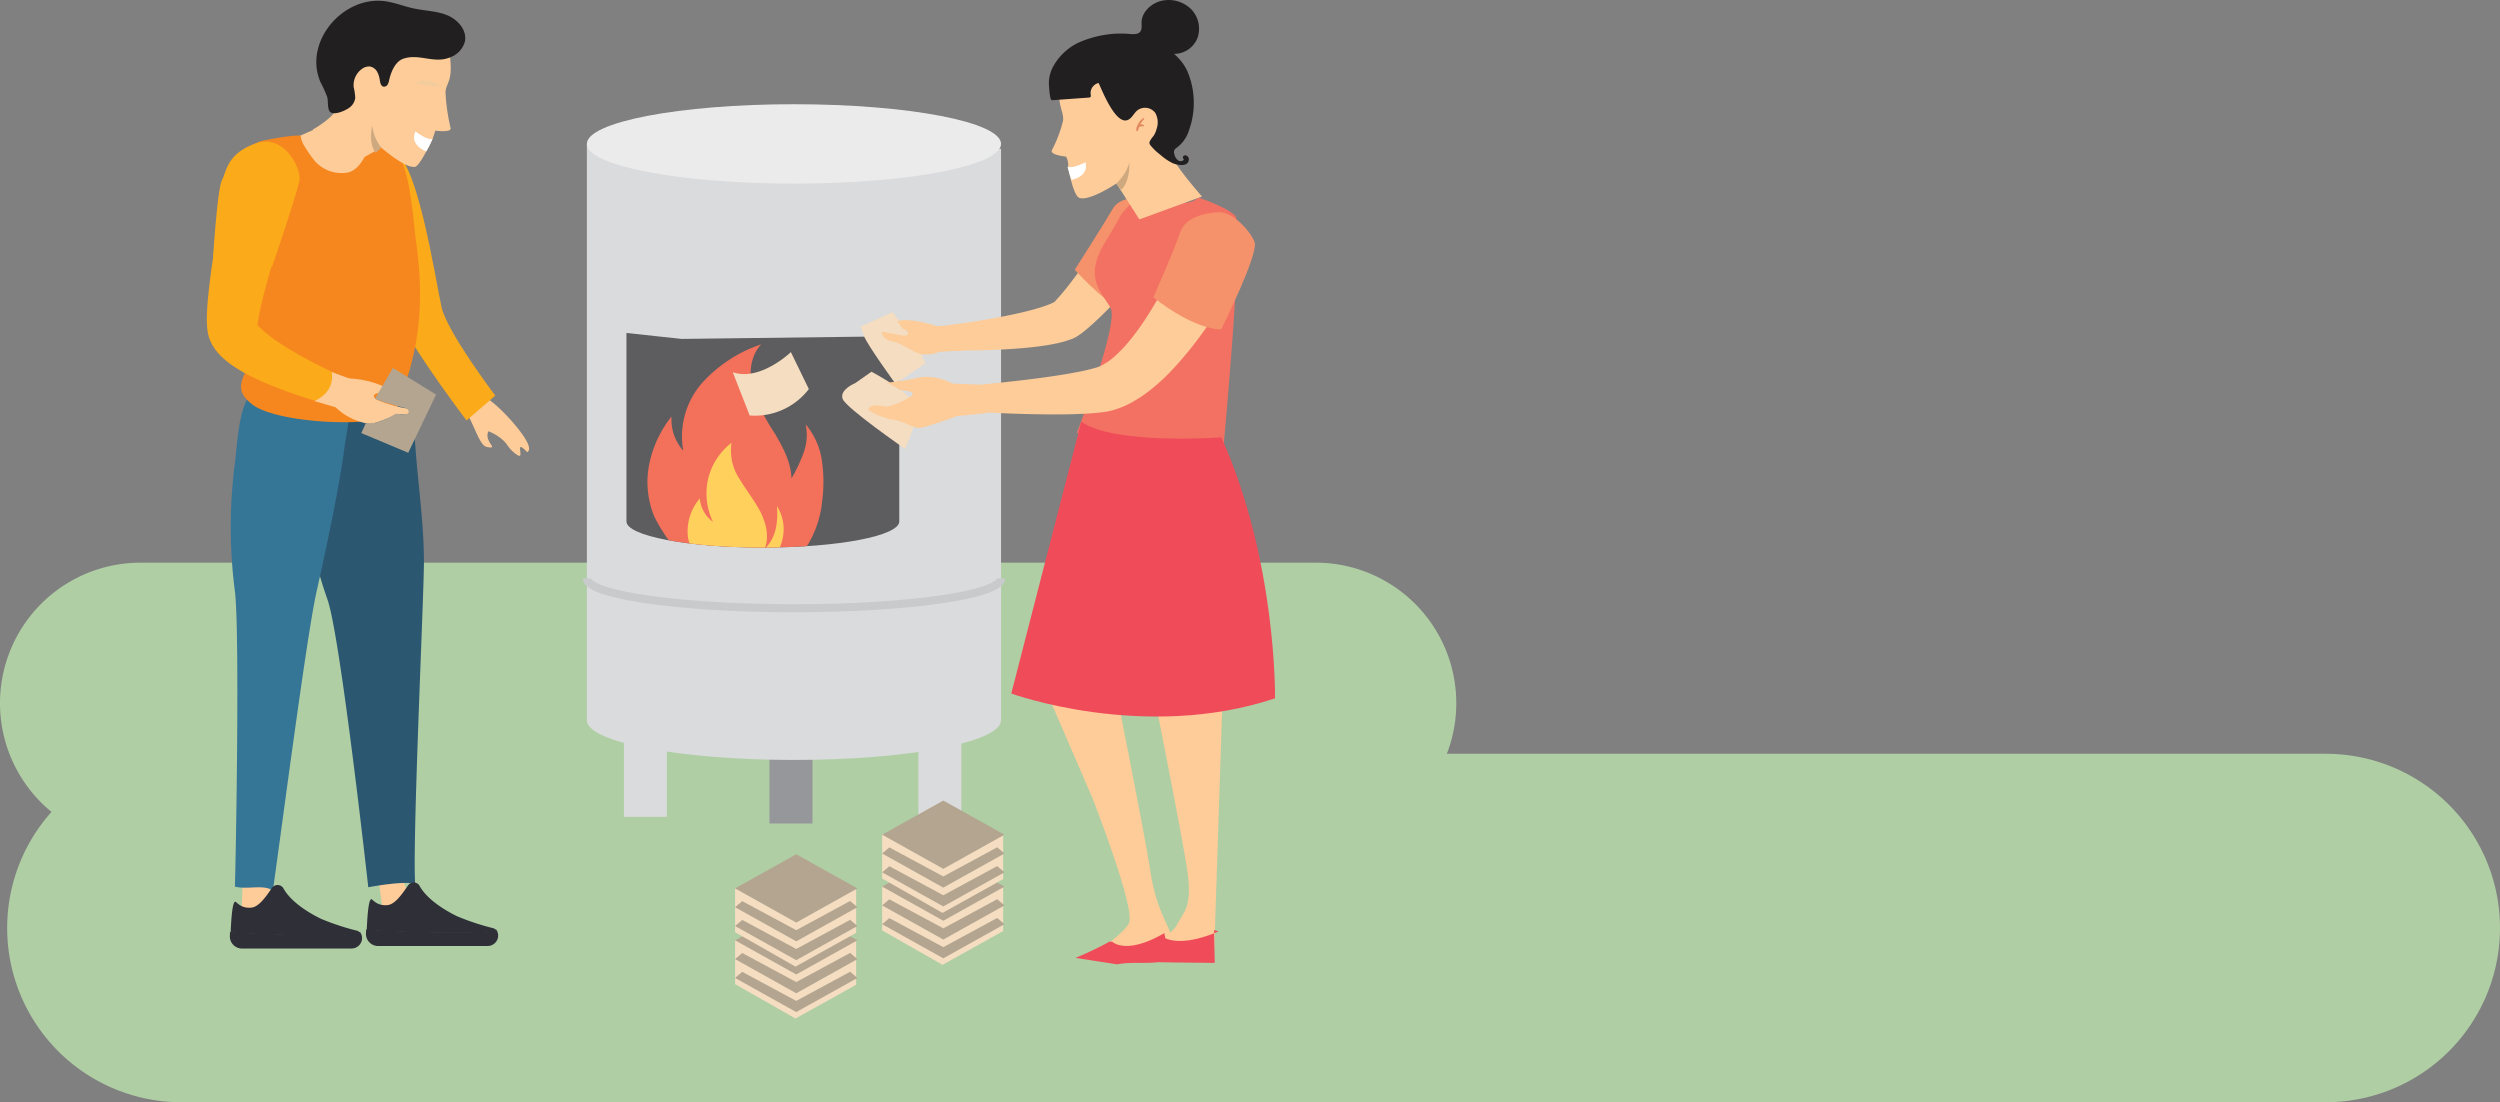
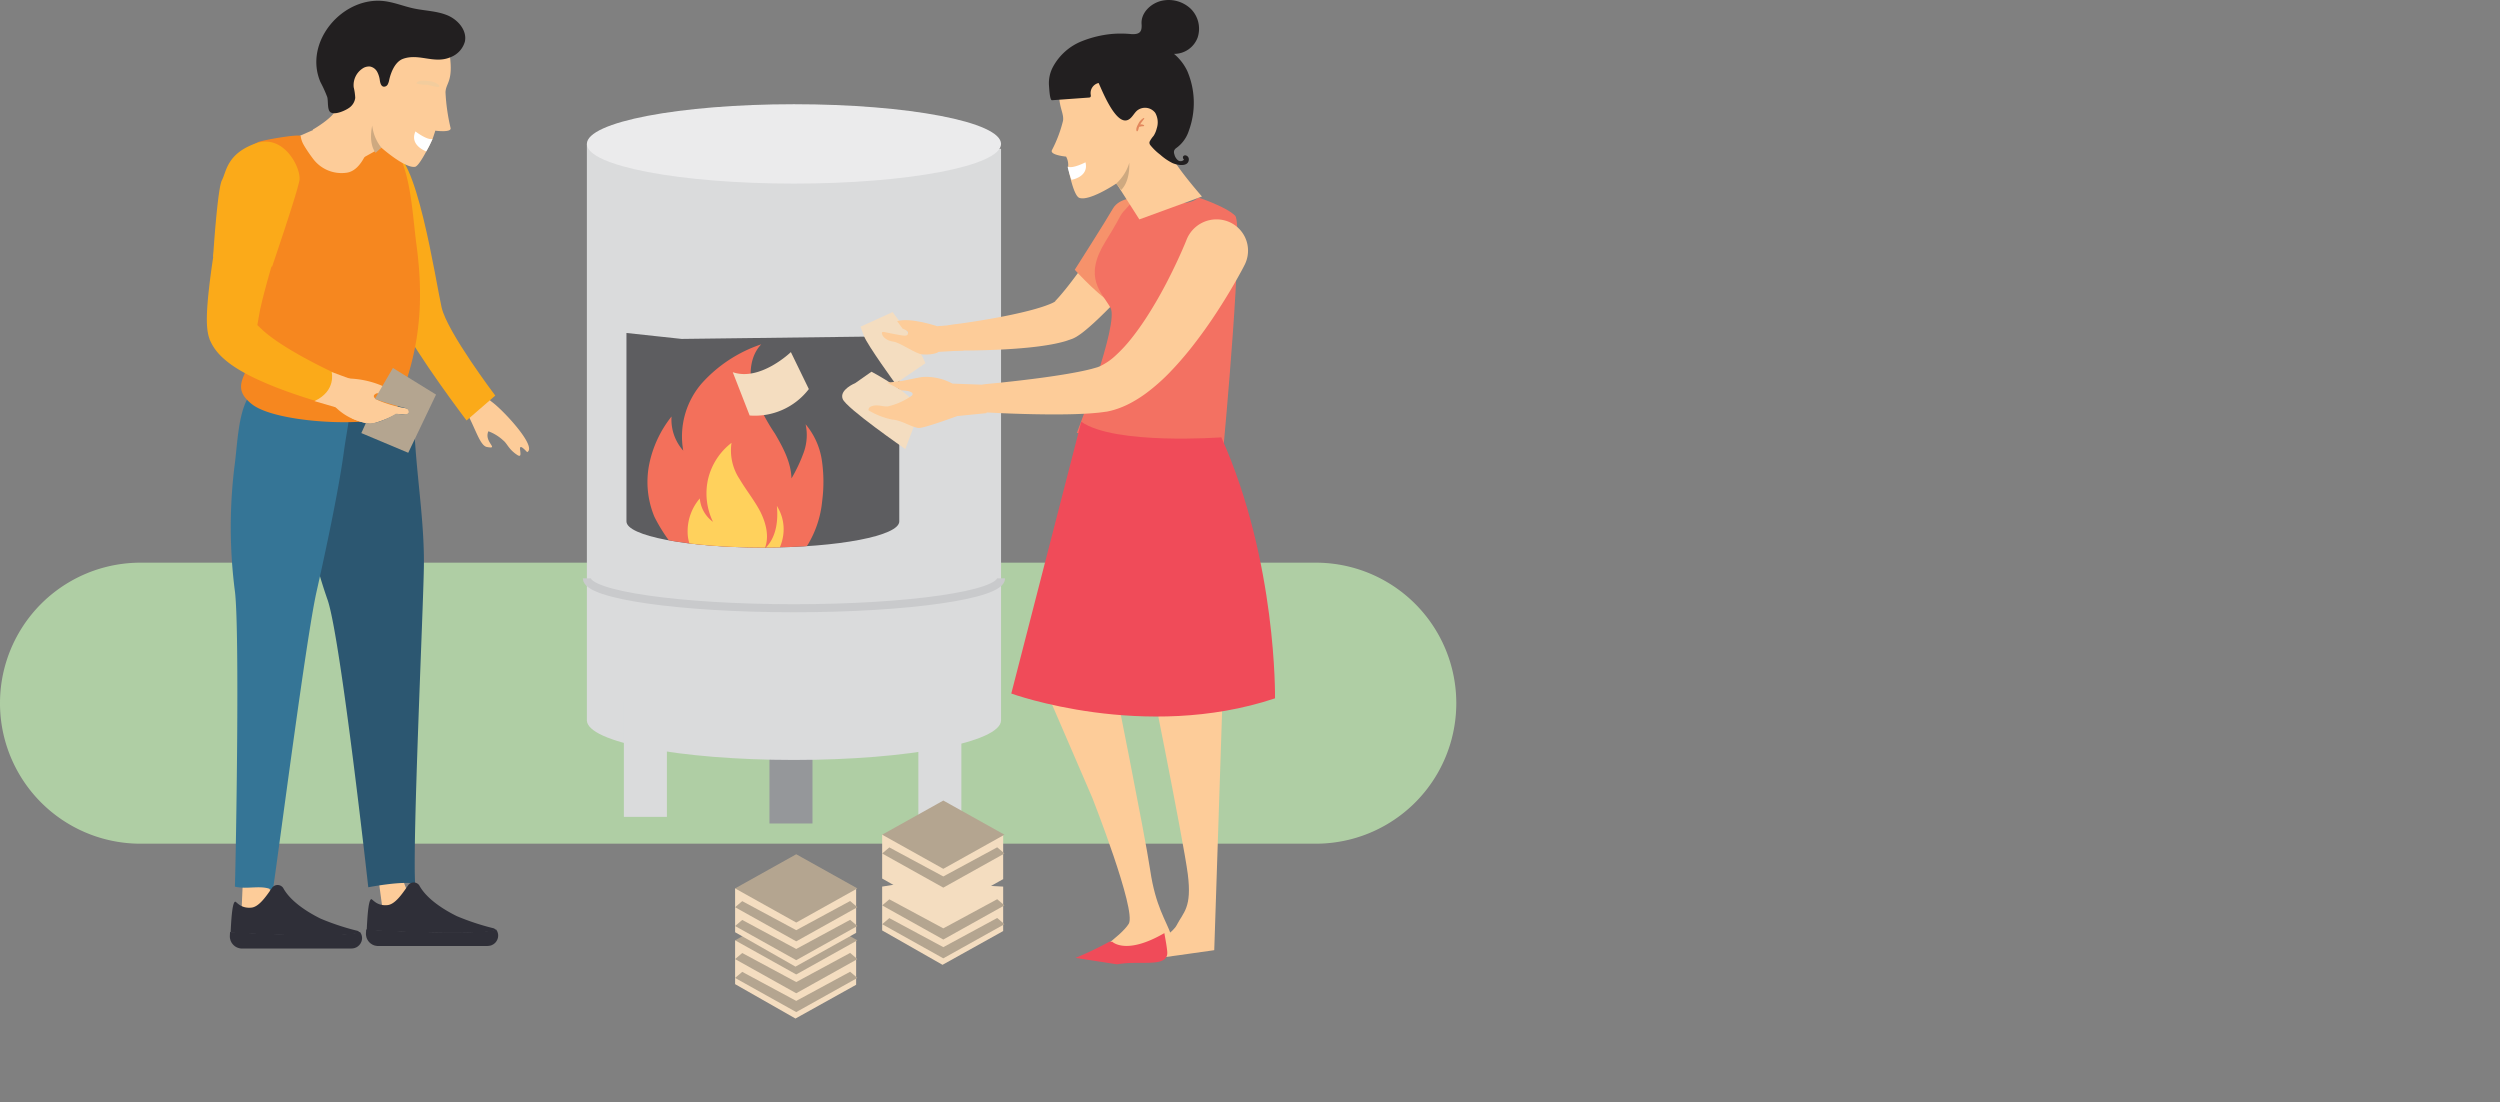
<svg xmlns="http://www.w3.org/2000/svg" width="386.754" height="170.519" viewBox="0 0 386.754 170.519">
  <rect x="0" y="0" width="386.754" height="170.519" fill="#808080" stroke="none" />
  <defs>
    <clipPath id="clip-path">
      <path id="Path_1947" data-name="Path 1947" d="M131.508,455.228c0,2.233,9.449,4.044,21.1,4.044s21.1-1.811,21.1-4.044V426.578l-33.669.416-8.541-.919Z" transform="translate(-131.508 -426.075)" fill="none" />
    </clipPath>
  </defs>
  <g id="Group_11170" data-name="Group 11170" transform="translate(-12324.752 -8826.424)">
    <path id="Path_6325" data-name="Path 6325" d="M74.257,455.04a21.737,21.737,0,1,0,0,43.475H256.074a21.737,21.737,0,0,0,0-43.475Z" transform="translate(12272.232 8458.43)" fill="#afcea4" />
-     <path id="Path_6324" data-name="Path 6324" d="M80.378,479.135a26.954,26.954,0,0,0,0,53.909H412.113a26.954,26.954,0,1,0,0-53.909Z" transform="translate(12272.438 8463.898)" fill="#afcea4" />
    <rect id="Rectangle_6571" data-name="Rectangle 6571" width="6.655" height="17.916" transform="translate(12443.788 8935.903)" fill="#95979a" />
    <path id="Path_6326" data-name="Path 6326" d="M139.48,403.636l-12.964-1.4v89.169c0,3.39,14.343,6.14,32.037,6.14s32.037-2.75,32.037-6.14V403Z" transform="translate(12289.026 8446.446)" fill="#dadbdc" />
    <path id="Path_6352" data-name="Path 6352" d="M126.516,457.014c0,2.556,14.343,4.627,32.037,4.627s32.037-2.071,32.037-4.627" transform="translate(12289.026 8458.878)" fill="none" stroke="#c9cacc" stroke-width="1.245" />
    <path id="Path_6365" data-name="Path 6365" d="M190.59,403.376c0,3.39-14.343,6.14-32.037,6.14s-32.037-2.75-32.037-6.14,14.343-6.14,32.037-6.14,32.037,2.75,32.037,6.14" transform="translate(12289.026 8445.311)" fill="#ebebec" />
    <rect id="Rectangle_6572" data-name="Rectangle 6572" width="6.654" height="17.916" transform="translate(12421.267 8934.88)" fill="#dadbdc" />
    <rect id="Rectangle_6573" data-name="Rectangle 6573" width="6.654" height="17.916" transform="translate(12466.824 8934.88)" fill="#dadbdc" />
    <path id="Path_6354" data-name="Path 6354" d="M140.049,427l-8.542-.92v29.152c0,2.234,9.449,4.044,21.1,4.044s21.106-1.81,21.106-4.044V426.579Z" transform="translate(12290.159 8451.856)" fill="#5d5d60" />
    <g id="Group_11169" data-name="Group 11169" transform="translate(12421.668 8877.931)">
      <g id="Group_1765" data-name="Group 1765" clip-path="url(#clip-path)">
        <path id="Path_1945" data-name="Path 1945" d="M139.615,460.4a25.483,25.483,0,0,1-4.375-6.186,14.024,14.024,0,0,1-.831-8.071,17.419,17.419,0,0,1,3.471-7.469,7.2,7.2,0,0,0,1.81,5.281,12.551,12.551,0,0,1,2.867-10.411,21.553,21.553,0,0,1,9.2-6.035c-1.735,1.811-1.962,4.677-1.282,7.092a29.567,29.567,0,0,0,3.394,6.714c1.283,2.188,2.49,4.45,2.566,6.94a24.26,24.26,0,0,0,1.886-4,7.9,7.9,0,0,0,.3-4.375,11.228,11.228,0,0,1,2.49,5.432,22.823,22.823,0,0,1,.075,6.412A16.038,16.038,0,0,1,159,458.442a12.6,12.6,0,0,1-6.563,4.9c-4.677.829-9.278.151-12.824-2.942" transform="translate(-130.907 -425.749)" fill="#f3705b" />
        <path id="Path_1946" data-name="Path 1946" d="M144.2,460.377c6.186,2.415,12.3-4.9,8.9-10.562,0-.075-.075-.075-.075-.151.3,3.093-.453,5.357-1.887,6.639.755-1.811.227-3.923-.678-5.734-.906-1.735-2.188-3.319-3.168-4.979a8.012,8.012,0,0,1-1.282-5.658,9.953,9.953,0,0,0-3.622,5.583,10.1,10.1,0,0,0,.755,6.638,4.96,4.96,0,0,1-2.037-3.621,7.769,7.769,0,0,0-1.886,5.206c0,2.941,2.339,5.581,4.979,6.638" transform="translate(-129.759 -422.93)" fill="#ffd15c" />
      </g>
    </g>
    <path id="Path_6366" data-name="Path 6366" d="M88.1,402.736l5.666-2.478,8.941,2.39,1.593,5.843s-3.629,2.39-3.894,2.39-8.941-1.063-8.941-1.063l-4.427-7.613" transform="translate(12280.066 8445.996)" fill="#fdcc99" />
    <path id="Path_6355" data-name="Path 6355" d="M115.667,435.821c-1.827-1.386-1.709-2.491-3.524-4.743s-3.045,2.541-1.2,5.161,2.6,6.24,3.842,6.477c2.023.384-.509-.767.24-2.432a6.979,6.979,0,0,1,2.321,1.44c.615.5.8,1.341,2.131,2.218s-.634-2.753,1.542-.429c1.584-.794-3.524-6.307-5.35-7.692" transform="translate(12285.284 8452.858)" fill="#fdcc99" />
    <path id="Path_6367" data-name="Path 6367" d="M102.262,403.42c3.888-1.332,7.053,20.014,7.942,23.868s8.3,13.632,8.3,13.632l-4.445,3.853s-7.818-10.311-9.985-14.936-8.272-24.2-1.81-26.416" transform="translate(12282.867 8446.7)" fill="#fbaa19" />
    <path id="Path_6356" data-name="Path 6356" d="M85.37,458.2l-2.5,56.968s9.678,2.388,11.434,2.73-4.942-3.925-5.741-6-1.993-2.826-.955-7.867,9.185-63.572,9.185-63.572H86.546Z" transform="translate(12279.12 8455.121)" fill="#fdcc99" />
    <path id="Path_6368" data-name="Path 6368" d="M84.75,421.951c-.023.09-.049.178-.075.266a21.679,21.679,0,0,0,7.848.4,15.935,15.935,0,0,0,7.532-3.033l-.12-.259c-5.925,4.537-13.385,3.072-15.185,2.623" transform="translate(12279.53 8450.324)" fill="#fff" />
    <path id="Path_6327" data-name="Path 6327" d="M95.53,459.782l7.583,56.381s9.933.119,11.724.049-5.631-2.7-6.835-4.542-2.528-2.307-2.543-7.465.071-63.848.071-63.848l-12.92-1.647Z" transform="translate(12281.331 8454.724)" fill="#fdcc99" />
    <path id="Path_6353" data-name="Path 6353" d="M92.686,429.894c.826,3.281-.968,5.719-1.674,8.854a33.564,33.564,0,0,0-.466,9.24,77.027,77.027,0,0,0,4.081,19.007c2.028,6.146,6.261,44.363,6.261,44.363s5.4-1.045,7.249-.528c-.411-6.843,1.25-42.1,1.353-49.109.087-6.032-.859-12.275-1.3-18.33-.425-5.832-1.344-11.261-5.613-15.233Z" transform="translate(12280.837 8452.328)" fill="#2c5771" />
    <path id="Path_6357" data-name="Path 6357" d="M87.979,428.915c.137,3.391-2.692,4.305-4.026,7.2-1.243,2.715-1.353,7.038-1.764,9.973a77.371,77.371,0,0,0,.091,19.485c.717,6.466.16,39.562-.022,45.516,1.966.493,4.178-.372,5.875.557,1-6.774,5.2-39.3,6.741-46.125,1.318-5.867,3.422-15.633,4.231-21.642.782-5.794,2.251-9.553-1.105-14.406Z" transform="translate(12278.835 8452.5)" fill="#357596" />
    <path id="Path_6369" data-name="Path 6369" d="M92.665,402.688a3.632,3.632,0,0,1-.5-1.4c-.037-.434-5.98.628-6.52.887-2.756,1.3-2.621,2.388-2.79,5.027-.389,6.146,1.9,12.09,2.048,18.207.086,3.4.786,6.85-.35,10.158-1.033,3.008-3.087,4.7.072,7.184,3.449,2.708,15.83,3.41,19.943,2.229,2.867-.827,2.72-2.316,3.689-5.121,2.515-7.3,2.848-14.05,1.824-21.711-.515-3.851-.734-8.556-1.994-12.227-.6-1.772-.314-1.934-2.012-2.939a21.9,21.9,0,0,0-3.184-.715c-.022.09-1.085,4.38-3.674,4.675a5.5,5.5,0,0,1-5.058-2.053,23.037,23.037,0,0,1-1.5-2.2" transform="translate(12279.107 8446.208)" fill="#f6871f" />
    <path id="Path_6358" data-name="Path 6358" d="M118.525,448.567h0Z" transform="translate(12287.213 8456.961)" fill="#2e3155" />
    <path id="Path_6359" data-name="Path 6359" d="M83.366,505.417a1.79,1.79,0,0,1-1.789-1.876c.1-2.088.236-5.042.707-5.277.188-.094.8,1.1,2.545.917,1.14-.124,2.194-1.629,3.137-2.995a1.059,1.059,0,0,1,1.756-.068c1.245,2.326,4.324,4.04,5.833,4.781a38.173,38.173,0,0,0,5.715,1.882.683.683,0,0,1,.249.21,1.5,1.5,0,0,1-1.2,2.426Z" transform="translate(12278.827 8467.653)" fill="#2f2f38" />
    <path id="Path_6360" data-name="Path 6360" d="M101.572,501.7a1.506,1.506,0,0,1-1.25,2.353H83.367a1.791,1.791,0,0,1-1.79-1.876c.007-.155.016-.314.023-.477,6.789.373,17.777.742,19.972,0" transform="translate(12278.826 8469.019)" fill="#fff" />
    <path id="Path_6361" data-name="Path 6361" d="M100.339,504.166H83.384a1.885,1.885,0,0,1-1.883-1.974l.027-.572.094,0c7.918.436,17.89.7,19.938,0l.066-.022.04.056a1.54,1.54,0,0,1,.106,1.625,1.608,1.608,0,0,1-1.433.877" transform="translate(12278.81 8468.999)" fill="#2f2f38" />
    <path id="Path_6328" data-name="Path 6328" d="M100.528,505.1a1.791,1.791,0,0,1-1.789-1.876c.1-2.088.234-5.042.706-5.277.188-.094.8,1.1,2.545.917,1.141-.124,2.194-1.629,3.137-3a1.059,1.059,0,0,1,1.756-.067c1.248,2.326,4.324,4.04,5.834,4.781a38.218,38.218,0,0,0,5.714,1.882.686.686,0,0,1,.25.21,1.5,1.5,0,0,1-1.2,2.426Z" transform="translate(12282.722 8467.581)" fill="#2f2f38" />
    <path id="Path_6329" data-name="Path 6329" d="M118.734,501.381a1.506,1.506,0,0,1-1.25,2.353H100.527a1.791,1.791,0,0,1-1.789-1.876c.007-.155.015-.314.023-.477,6.788.373,17.776.742,19.972,0" transform="translate(12282.722 8468.947)" fill="#fff" />
    <path id="Path_6330" data-name="Path 6330" d="M117.5,503.848H100.546a1.885,1.885,0,0,1-1.883-1.974l.027-.572.094,0c7.918.436,17.89.7,19.938,0l.066-.022.039.056a1.537,1.537,0,0,1,.107,1.625,1.608,1.608,0,0,1-1.433.877" transform="translate(12282.704 8468.927)" fill="#2f2f38" />
    <path id="Path_6370" data-name="Path 6370" d="M98.99,437.818l-.063-.028-.388-.179-1.134-.537c-.977-.472-2.37-1.166-3.984-2.058-.806-.447-1.666-.942-2.543-1.488s-1.773-1.142-2.6-1.782c-.416-.319-.815-.65-1.164-.979s-.713-.683-.709-.674.013,0,.015-.009a.8.8,0,0,0,.012-.08s.315-1.864.442-2.434.266-1.155.412-1.737c.292-1.166.61-2.33.929-3.459.64-2.259,1.29-4.378,1.859-6.19s1.06-3.323,1.407-4.374l.547-1.634.022-.066a5.623,5.623,0,0,0,.173-.665A5.414,5.414,0,0,0,88,403.088a5.349,5.349,0,0,0-6.276,4.271s-.126.649-.346,1.785-.513,2.735-.852,4.671-.717,4.2-1.076,6.659c-.179,1.231-.352,2.509-.5,3.837-.076.664-.147,1.34-.206,2.037s-.11,1.41-.134,2.185c-.01.391-.016.8,0,1.254l.017.361c.009.135.017.258.031.4l.025.226.012.112.02.134.044.266c.017.1.044.22.069.328l.04.168.064.22.071.218.018.054c-.042-.109.079.212.067.18l.013.027.158.326a5.745,5.745,0,0,0,.3.55c.086.141.175.28.261.4a8.8,8.8,0,0,0,1.044,1.216,13.61,13.61,0,0,0,1.959,1.556c.628.418,1.237.771,1.831,1.091,1.189.639,2.321,1.148,3.395,1.6s2.086.834,3.021,1.172c1.87.674,3.433,1.159,4.534,1.49.55.164.985.288,1.285.373l.472.131a2.394,2.394,0,0,0,2.824-1.339,2.447,2.447,0,0,0-1.191-3.226" transform="translate(12278.151 8446.615)" fill="#fbaa19" />
    <path id="Path_6371" data-name="Path 6371" d="M101.783,435.309c-2.017-1.024.26-1.4.26-1.4a31.782,31.782,0,0,0-3.417-1.617c-1.47-.621-3.156-.579-3.874.248-.95,1.1-1.207,1.769.069,3.493a8.7,8.7,0,0,0,5.658,2.723s3.339-2.408,1.3-3.443" transform="translate(12281.636 8453.17)" fill="#fdcc99" />
    <path id="Path_6372" data-name="Path 6372" d="M105.67,436.26l-.026,0-.4-.072-.455-.083c-.174-.036-.371-.086-.584-.135l-.334-.077-.352-.1c-.243-.069-.5-.136-.758-.226s-.531-.171-.8-.275-.545-.2-.813-.315l-.4-.167-.4-.179c-.264-.114-.517-.243-.763-.361-.49-.247-.94-.487-1.315-.708s-.681-.412-.89-.548c-.1-.069-.184-.123-.231-.156l-.082-.058-.011-.007a.74.74,0,0,0-.077-.049.951.951,0,0,0-1.3.373.976.976,0,0,0,.368,1.32l.1.056c.072.043.171.1.294.161.248.129.6.309,1.028.5s.931.407,1.477.617c.274.1.555.21.847.3l.438.147.445.135c.3.093.6.172.892.248s.589.142.872.206.561.113.823.161l.382.067.359.048c.231.029.44.061.628.081l.487.041.423.034a.494.494,0,0,0,.126-.978" transform="translate(12282 8453.34)" fill="#fdcc99" />
    <path id="Path_6373" data-name="Path 6373" d="M102.545,433.2a14.287,14.287,0,0,0-6.5-1.38c-1.626.025-1.1,1.807.075,2.114.957.249,2.318-.1,3.32-.016,1.9.167,2.117.076,3.465.914.957.593,1.371-.044,1.371-.044a14.173,14.173,0,0,0-1.728-1.588" transform="translate(12281.878 8453.159)" fill="#fdcc99" />
    <path id="Path_6374" data-name="Path 6374" d="M96.951,437.136s2.269,1.085,3.313.759a21.286,21.286,0,0,0,4.114-1.707l-4.127-.548s-3.969.6-3.3,1.5" transform="translate(12282.299 8454.026)" fill="#fdcc99" />
    <path id="Path_6375" data-name="Path 6375" d="M92.165,435.5l4.9,1.428.882-4.781-3.119-1.146s.774,2.9-2.66,4.5" transform="translate(12281.23 8452.975)" fill="#fdcc99" />
    <path id="Path_6376" data-name="Path 6376" d="M85.931,402.243c-4.455,1.6-4.483,4.4-5.175,5.673S79.39,419.75,79.39,419.75a17.617,17.617,0,0,0,9.136,1.513s3.943-11.554,4.222-13.347-2.362-7.278-6.817-5.673" transform="translate(12278.331 8446.381)" fill="#fbaa19" />
    <path id="Path_6362" data-name="Path 6362" d="M102.965,430.493l-2.793,4.791a44.927,44.927,0,0,0,4.925,1.456s.983.928-.551.944l-1.115-.12s-3.08,1.926-4.628,1.4l-.725,1.6,7.257,3.048,4.3-9Z" transform="translate(12282.572 8452.858)" fill="#b4a590" />
    <path id="Path_6377" data-name="Path 6377" d="M110.912,404.064s-.144.5-.39,1.193c0,0-.163.349-.267.564-.562,1.167-1.864,3.736-2.482,3.837-1.5.242-4.86-2.66-5.185-2.946l-.027-.022-5.551,3.092-5.059-5.872s3.292-1.9,3.53-3.105-1.736-4.194-1.759-5.978.534-5.335,2.62-7.147c7.111-6.175,16.246.537,16.809,4.7s-.62,4.269-.661,5.767a30.157,30.157,0,0,0,.785,5.5c.193.764-2.362.418-2.362.418" transform="translate(12281.182 8442.574)" fill="#fdcc99" />
    <path id="Path_6394" data-name="Path 6394" d="M108.536,394.974a2.707,2.707,0,0,0-1.7-.644c-.546-.069-1.33-.177-1.757.229a.1.1,0,0,0,.02.168,4.72,4.72,0,0,0,1.54.153,16.134,16.134,0,0,0,1.724.38c.136,0,.288-.158.169-.287" transform="translate(12284.153 8444.636)" fill="#f2cc9d" />
    <path id="Path_6393" data-name="Path 6393" d="M98.409,399.3c.006-.042.01-.083.012-.125a8.705,8.705,0,0,0-.236-1.606,3.082,3.082,0,0,1,1.314-2.86,1.776,1.776,0,0,1,1.227-.341,1.614,1.614,0,0,1,1.092.816,3.8,3.8,0,0,1,.411,1.336c.063.4.187.892.583.963a.656.656,0,0,0,.633-.342,2.35,2.35,0,0,0,.236-.725c.279-1.212.921-2.827,2.183-3.259,2.5-.856,4.8.866,7.346-.253a3.616,3.616,0,0,0,2.174-2.391c.373-1.734-1.075-3.4-2.712-4.075s-3.465-.687-5.2-1.059c-1.5-.32-2.93-.914-4.445-1.118-6.493-.869-12.651,6.276-9.987,12.508a20.4,20.4,0,0,1,1.051,2.313c.178.623-.025,1.964.494,2.352.679.507,2.433-.3,3-.757a2.208,2.208,0,0,0,.825-1.377" transform="translate(12281.285 8442.35)" fill="#221f20" />
    <path id="Path_6378" data-name="Path 6378" d="M100.916,403.364l-.023-.021-.877.807c-.328-.416-1.056-1.666-.533-4.224a6.681,6.681,0,0,0,1.433,3.438" transform="translate(12282.85 8445.921)" fill="#cea980" />
    <path id="Path_6379" data-name="Path 6379" d="M106.61,403.756s-2.643-.935-1.667-3.091c0,0,1.8,1.4,2.639,1.161a14.241,14.241,0,0,1-.972,1.93" transform="translate(12284.081 8446.089)" fill="#fff" />
    <path id="Path_6331" data-name="Path 6331" d="M194.756,468.868s5.042,25.091,5.861,30.649,2.46,7.748,3.208,9.927-3.7,1.934-6.683,3.18l-6.122.406s5.031-3.258,6.272-5.264-5.632-19.471-5.632-19.471l-7.632-17.682Z" transform="translate(12302.08 8461.568)" fill="#fdcc99" />
    <path id="Path_6332" data-name="Path 6332" d="M209.637,463.295l-1.645,49.979s-10.595,1.524-12.517,1.7,5.656-3.525,6.7-5.558,2.39-2.694,1.724-7.913-6.595-34.592-6.595-34.592l12.266-4.321Z" transform="translate(12304.606 8460.145)" fill="#fdcc99" />
    <path id="Path_6380" data-name="Path 6380" d="M203.717,409.352a4.462,4.462,0,0,0-5.862,2.3l-.152.341-.067.153-.093.2c-.07.149-.152.318-.249.512-.383.771-1,1.9-1.839,3.26s-1.888,2.931-3.08,4.568c-.6.817-1.227,1.651-1.877,2.459-.325.4-.655.8-.977,1.167-.161.183-.319.357-.461.509l-.189.2c-.053.055-.093.094-.063.085l.015,0,.037-.017c.012,0,.077-.04.131-.063l.021-.009c.169-.076.04-.017.075-.033l-.023.012-.047.025-.094.049c-.119.061-.275.144-.321.163l-.1.053-.053.028a.443.443,0,0,1-.063.029l-.309.133c-.428.173-.885.341-1.366.491-.955.306-1.956.569-2.939.8-1.969.466-3.867.821-5.5,1.1s-3,.482-3.963.618l-1.5.2-.042.006a2.027,2.027,0,0,0-1.748,1.973,1.97,1.97,0,0,0,1.956,2.016l.418,0h1.161c1,0,2.421-.021,4.135-.08s3.72-.158,5.9-.369c1.094-.108,2.232-.244,3.428-.454q.894-.151,1.855-.393l.488-.132c.038-.01.087-.026.136-.042l.145-.047.29-.1c.218-.072.318-.11.458-.16l.1-.036.049-.018.026-.009c.042-.018-.079.037.1-.044l.044-.02c.117-.055.245-.121.318-.163l.126-.072.1-.063c.265-.164.45-.3.617-.418s.315-.238.455-.35c.28-.222.531-.434.774-.644.483-.42.931-.831,1.364-1.24.866-.821,1.677-1.636,2.448-2.438,1.537-1.606,2.909-3.159,4.056-4.556s2.066-2.634,2.7-3.562c.157-.231.3-.443.42-.628l.167-.261.147-.236.232-.373.022-.036a4.336,4.336,0,0,0,.272-.519,4.425,4.425,0,0,0-2.215-5.87" transform="translate(12299.127 8447.976)" fill="#fdcc99" />
    <path id="Path_6381" data-name="Path 6381" d="M161.012,425.706l.541,1.434c.542,1.436,4.864,7.378,4.864,7.378l4.64-3.161c-.941-2.541-5.072-7.911-5.072-7.911Z" transform="translate(12296.855 8451.259)" fill="#f4ddc0" />
    <path id="Path_6382" data-name="Path 6382" d="M172.255,425.4s-4.13-1.409-6.183-.782l.834,1.143s.883.323.86.688c-.043.659-.763.4-2.173.158s-1.912-.52-1.877-.119c.048.588.81,1.177,1.773,1.3,1.061.134,3.471,1.941,4.567,1.987,1.876.078,2.434-.406,2.434-.406l3.851-.217-.421-4.043Z" transform="translate(12297.469 8451.489)" fill="#fdcc99" />
    <path id="Path_6383" data-name="Path 6383" d="M193.9,410.754c-.908,1.617-5.869,9.412-5.869,9.412s4.532,4.969,6.278,5.326l1.626.126,2.092-16.549s-3.013-.3-4.127,1.685" transform="translate(12302.987 8447.992)" fill="#f6926b" />
    <path id="Path_6364" data-name="Path 6364" d="M207.087,409s4.293,1.409,5.7,2.816-1.793,35.663-1.793,35.663l-22.7-2.065s6.561-16.921,5.216-19.338-4.293-4.6-.8-10.244c3.358-5.429,1.585-3.308,3.827-5.8,2.06-2.286,7.871,1.391,10.558-1.027" transform="translate(12303.046 8447.979)" fill="#f37162" />
    <path id="Path_6333" data-name="Path 6333" d="M190.852,437.274l-10.824,42.043s20.583,7.489,40.8.744c0,0,.328-21.126-8.3-40.379,0,0-16.473,1.231-21.67-2.407" transform="translate(12301.172 8454.397)" fill="#f04b59" />
    <path id="Path_6334" data-name="Path 6334" d="M193.82,503.088c-.152-.011-.292-.012-.438-.02a50.1,50.1,0,0,1-5.261,2.51l6.455,1c3.413-.677,7.967.65,7.742-1.95-.077-.885-.261-1.81-.448-2.88-5.948,3.458-8.05,1.339-8.05,1.339" transform="translate(12303.009 8469.03)" fill="#f04b59" />
-     <path id="Path_6335" data-name="Path 6335" d="M208.989,501.6c-4.893,2.081-7.4,1.478-8.473.925-3.137,1.8-8.386,3.58-6.655,3.682,2.226.131,14.582.242,14.582.242l-.108-5.113c-.128.045.793.206.654.264" transform="translate(12304.233 8468.937)" fill="#f04b59" />
    <path id="Path_6384" data-name="Path 6384" d="M205.717,435.355c1.105-1.14,2.1-2.3,3.02-3.436a74.878,74.878,0,0,0,4.572-6.4c1.234-1.918,2.186-3.553,2.843-4.718.328-.583.579-1.048.753-1.373l.2-.38c.048-.1.074-.148.074-.148l.045-.085a4.891,4.891,0,0,0,.206-.463,4.832,4.832,0,0,0-2.827-6.288,4.981,4.981,0,0,0-6.364,2.874s-.013.031-.037.092-.072.178-.128.315c-.117.285-.3.709-.536,1.253-.477,1.085-1.194,2.643-2.126,4.465a66.5,66.5,0,0,1-3.454,6c-.682,1.042-1.417,2.083-2.2,3.066a22.411,22.411,0,0,1-2.475,2.68,9.361,9.361,0,0,1-2.467,1.685c-.091.038-.183.079-.267.106l-.066.025-.032.012.034-.007-.015,0-.032.009-.254.074-.434.124-.2.056-.227.056c-.6.151-1.234.287-1.866.41-1.261.248-2.52.451-3.721.632s-2.351.334-3.411.467c-2.123.269-3.905.459-5.153.588l-1.952.191-.039,0a2.239,2.239,0,0,0-2.018,2.082,2.178,2.178,0,0,0,2.081,2.305l2.013.1c1.277.056,3.1.129,5.3.173,1.1.022,2.293.037,3.566.034s2.617-.022,4.045-.09c.712-.033,1.447-.082,2.218-.156l.288-.028.315-.038.6-.079.264-.037.032,0,.018,0,.069-.015.1-.021.19-.042c.259-.054.505-.121.753-.193a13.87,13.87,0,0,0,2.7-1.128,19.756,19.756,0,0,0,2.28-1.452,30.2,30.2,0,0,0,3.731-3.3" transform="translate(12300.065 8448.604)" fill="#fdcc99" />
    <path id="Path_6363" data-name="Path 6363" d="M160.718,432.732s-2.48,1.007-1.937,2.443,9.686,7.748,9.686,7.748l2.275-5.98c-.94-2.541-7.5-5.98-7.5-5.98Z" transform="translate(12296.332 8452.965)" fill="#f4ddc0" />
    <path id="Path_6385" data-name="Path 6385" d="M175.009,432.66a8.569,8.569,0,0,0-4.723-1.013c-.747.112-2.535.533-3.326.626-.485.058-1.615.222-2.066.228l2.25,1.211c1.152.04,2.023.3,1.6.8a10.532,10.532,0,0,1-3.678,1.666c-.791.093-1.541-.307-2.4-.066-.254.071-.672.2-.634.686a11.779,11.779,0,0,0,3.707,1.439c1.3.047,3.182,1.281,4.094,1.288s5.921-1.842,5.921-1.842l4.553-.456-.439-4.388Z" transform="translate(12297.085 8453.107)" fill="#fdcc99" />
-     <path id="Path_6386" data-name="Path 6386" d="M213.591,415.438c-.723-1.78-3.426-4.718-5.638-4.581s-5.15.838-5.886,3.167-4.119,9.994-4.119,9.994,5.789,4.811,10.473,4.98c0,0,5.893-11.779,5.169-13.559" transform="translate(12305.238 8448.4)" fill="#f6926b" />
    <path id="Path_6387" data-name="Path 6387" d="M187.354,407.229a2.664,2.664,0,0,1,.3,1.638,1.056,1.056,0,0,0,.06.275c.007.025.029.166.079.38.212,1.034.848,3.816,1.612,4.087,1.5.528,5.316-1.956,5.684-2.2.038,0,.222.239.222.239l3.373,5.291,9.686-3.541s-4.818-5.488-4.839-6.784,2.574-4.017,2.929-5.859.44-5.618-1.382-7.882c-6.213-7.707-16.91-2.456-18.264,1.742s.3,5.513.063,7.067a20.262,20.262,0,0,1-1.724,4.558c-.339.753,2.2.984,2.2.984" transform="translate(12302.327 8443.427)" fill="#fdcc99" />
    <path id="Path_6388" data-name="Path 6388" d="M206.208,395.139a7.859,7.859,0,0,0-2.081-2.707,3.874,3.874,0,0,0,3.661-2.548,4.348,4.348,0,0,0-1.043-4.4,4.959,4.959,0,0,0-4.4-1.293c-1.737.337-3.363,1.854-3.236,3.62.088,1.233-.312,1.628-1.577,1.561a16.393,16.393,0,0,0-2.967-.028,16.772,16.772,0,0,0-4.718,1.135,8.751,8.751,0,0,0-4.391,3.865,5.328,5.328,0,0,0-.672,2.964c.038.427.108,2.32.471,2.294l5.683-.409a.393.393,0,0,0,.253-.079c.1-.1.069-.271.044-.415a1.6,1.6,0,0,1,1.228-1.764c.541,1.151,2.606,6.448,4.48,5.735.658-.25.947-1.015,1.48-1.475a1.972,1.972,0,0,1,2.8.361,2.988,2.988,0,0,1,.227,2.421,3.737,3.737,0,0,1-.491,1.151,4.064,4.064,0,0,0-.623.919.624.624,0,0,0,.124.5A8.745,8.745,0,0,0,202,408.032a8.514,8.514,0,0,0,1.874,1.283c.694.319,2.456.683,2.546-.518a.626.626,0,0,0-.531-.671.37.37,0,0,0-.368.2.451.451,0,0,0,.153.465.69.69,0,0,1-.952.088,1.676,1.676,0,0,1-.537-.9.946.946,0,0,1-.039-.58,1.015,1.015,0,0,1,.38-.436,5.288,5.288,0,0,0,1.905-2.672,12.519,12.519,0,0,0-.226-9.148" transform="translate(12302.247 8442.328)" fill="#221f20" />
    <path id="Path_6389" data-name="Path 6389" d="M196.084,399.908a2.089,2.089,0,0,1,.829-.929c.061-.029.142.033.1.1-.2.312-.452.574-.624.9a.8.8,0,0,1,.572.1.088.088,0,0,1-.044.162,3.218,3.218,0,0,0-.391.034,1.789,1.789,0,0,1-.293.063c-.032.088-.061.178-.086.268a.91.91,0,0,1-.164.4.1.1,0,0,1-.15-.018c-.141-.334.094-.788.252-1.083" transform="translate(12304.749 8445.705)" fill="#e2875c" />
    <path id="Path_6390" data-name="Path 6390" d="M193.26,407.838c.018.01.2.254.2.254l.558.736c.447-.428,1.332-1.6,1.266-4.206a7.126,7.126,0,0,1-2.027,3.216" transform="translate(12304.175 8446.987)" fill="#cea980" />
    <path id="Path_6391" data-name="Path 6391" d="M187.734,407.272s2.731-.448,2.159-2.713c0,0-1.988,1.043-2.767.669a14.062,14.062,0,0,0,.607,2.044" transform="translate(12302.783 8446.973)" fill="#fff" />
    <path id="Path_6336" data-name="Path 6336" d="M168.439,495.258l-4.694.766v6.781l9.338,5.32,9.385-5.224v-6.877Z" transform="translate(12297.477 8467.558)" fill="#f4ddc0" />
-     <path id="Path_6337" data-name="Path 6337" d="M163.745,496.86l9.462-5.283,9.464,5.283-9.464,5.283Z" transform="translate(12297.477 8466.722)" fill="#b4a590" />
    <path id="Path_6338" data-name="Path 6338" d="M163.745,498.431l1.11-.94,8.352,4.492,8.337-4.51,1.126.958-9.464,5.282Z" transform="translate(12297.477 8468.06)" fill="#b4a590" />
    <path id="Path_6339" data-name="Path 6339" d="M163.745,500.8l1.11-.94,8.352,4.492,8.337-4.512,1.126.96-9.464,5.282Z" transform="translate(12297.477 8468.598)" fill="#b4a590" />
    <path id="Path_6340" data-name="Path 6340" d="M168.439,488.713l-4.694.766v6.781l9.338,5.321,9.385-5.226v-6.877Z" transform="translate(12297.477 8466.072)" fill="#f4ddc0" />
    <path id="Path_6341" data-name="Path 6341" d="M163.745,490.315l9.462-5.283,9.464,5.283-9.464,5.283Z" transform="translate(12297.477 8465.236)" fill="#b4a590" />
    <path id="Path_6342" data-name="Path 6342" d="M163.745,491.887l1.11-.94,8.352,4.492,8.337-4.51,1.126.958-9.464,5.282Z" transform="translate(12297.477 8466.574)" fill="#b4a590" />
-     <path id="Path_6343" data-name="Path 6343" d="M163.745,494.259l1.11-.94,8.352,4.492,8.337-4.512,1.126.959-9.464,5.282Z" transform="translate(12297.477 8467.112)" fill="#b4a590" />
    <path id="Path_6344" data-name="Path 6344" d="M149.9,502.031l-4.694.766v6.781l9.338,5.32,9.385-5.224V502.8Z" transform="translate(12293.268 8469.095)" fill="#f4ddc0" />
    <path id="Path_6345" data-name="Path 6345" d="M145.2,503.633l9.462-5.283,9.464,5.283-9.464,5.283Z" transform="translate(12293.268 8468.259)" fill="#b4a590" />
    <path id="Path_6346" data-name="Path 6346" d="M145.2,505.2l1.11-.94,8.352,4.492L163,504.245l1.126.959-9.464,5.282Z" transform="translate(12293.268 8469.597)" fill="#b4a590" />
    <path id="Path_6347" data-name="Path 6347" d="M145.2,507.576l1.11-.94,8.352,4.492L163,506.617l1.126.959-9.464,5.282Z" transform="translate(12293.268 8470.136)" fill="#b4a590" />
    <path id="Path_6348" data-name="Path 6348" d="M149.9,495.486l-4.694.766v6.781l9.338,5.32,9.385-5.224v-6.877Z" transform="translate(12293.268 8467.609)" fill="#f4ddc0" />
    <path id="Path_6349" data-name="Path 6349" d="M145.2,497.088l9.462-5.283,9.464,5.283-9.464,5.283Z" transform="translate(12293.268 8466.773)" fill="#b4a590" />
    <path id="Path_6350" data-name="Path 6350" d="M145.2,498.66l1.11-.94,8.352,4.492L163,497.7l1.126.959-9.464,5.282Z" transform="translate(12293.268 8468.111)" fill="#b4a590" />
    <path id="Path_6351" data-name="Path 6351" d="M145.2,501.032l1.11-.94,8.352,4.492L163,500.072l1.126.959-9.464,5.282Z" transform="translate(12293.268 8468.649)" fill="#b4a590" />
    <path id="Path_6392" data-name="Path 6392" d="M153.9,428.49s-4.741,4.578-8.991,3.107l2.615,6.7a10.519,10.519,0,0,0,9.156-4.088Z" transform="translate(12293.201 8452.404)" fill="#f4ddc0" />
  </g>
</svg>